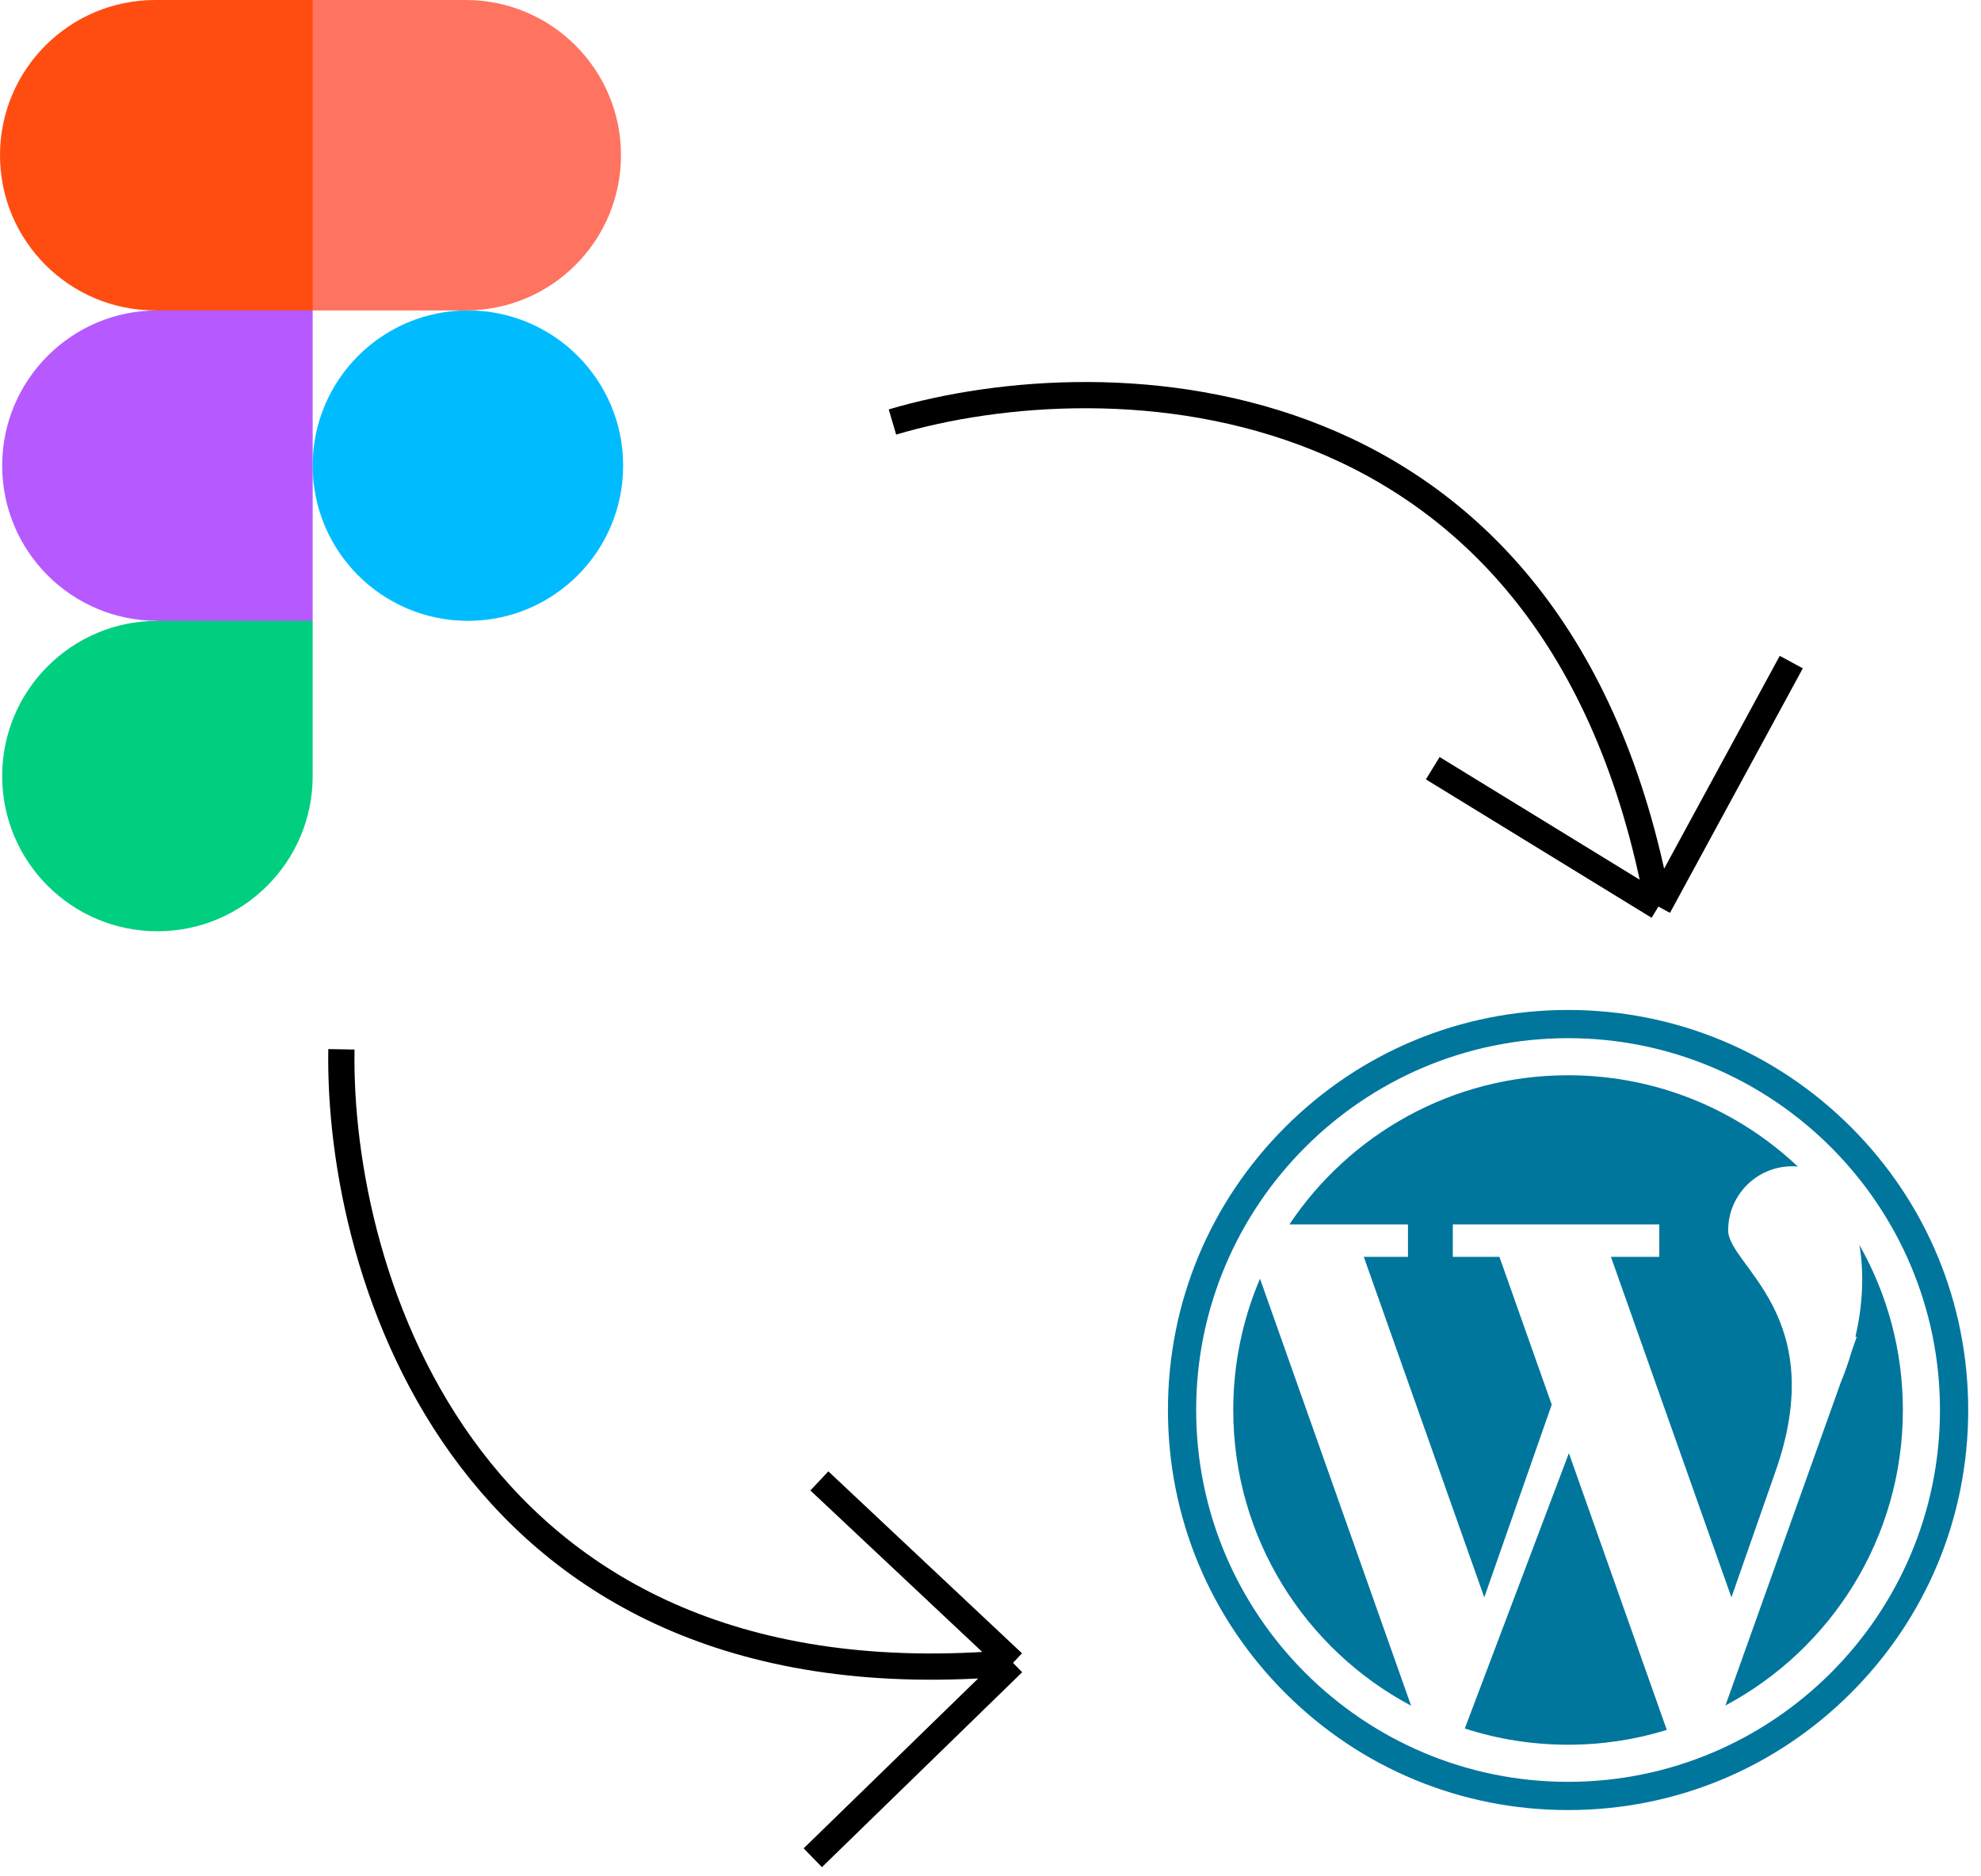
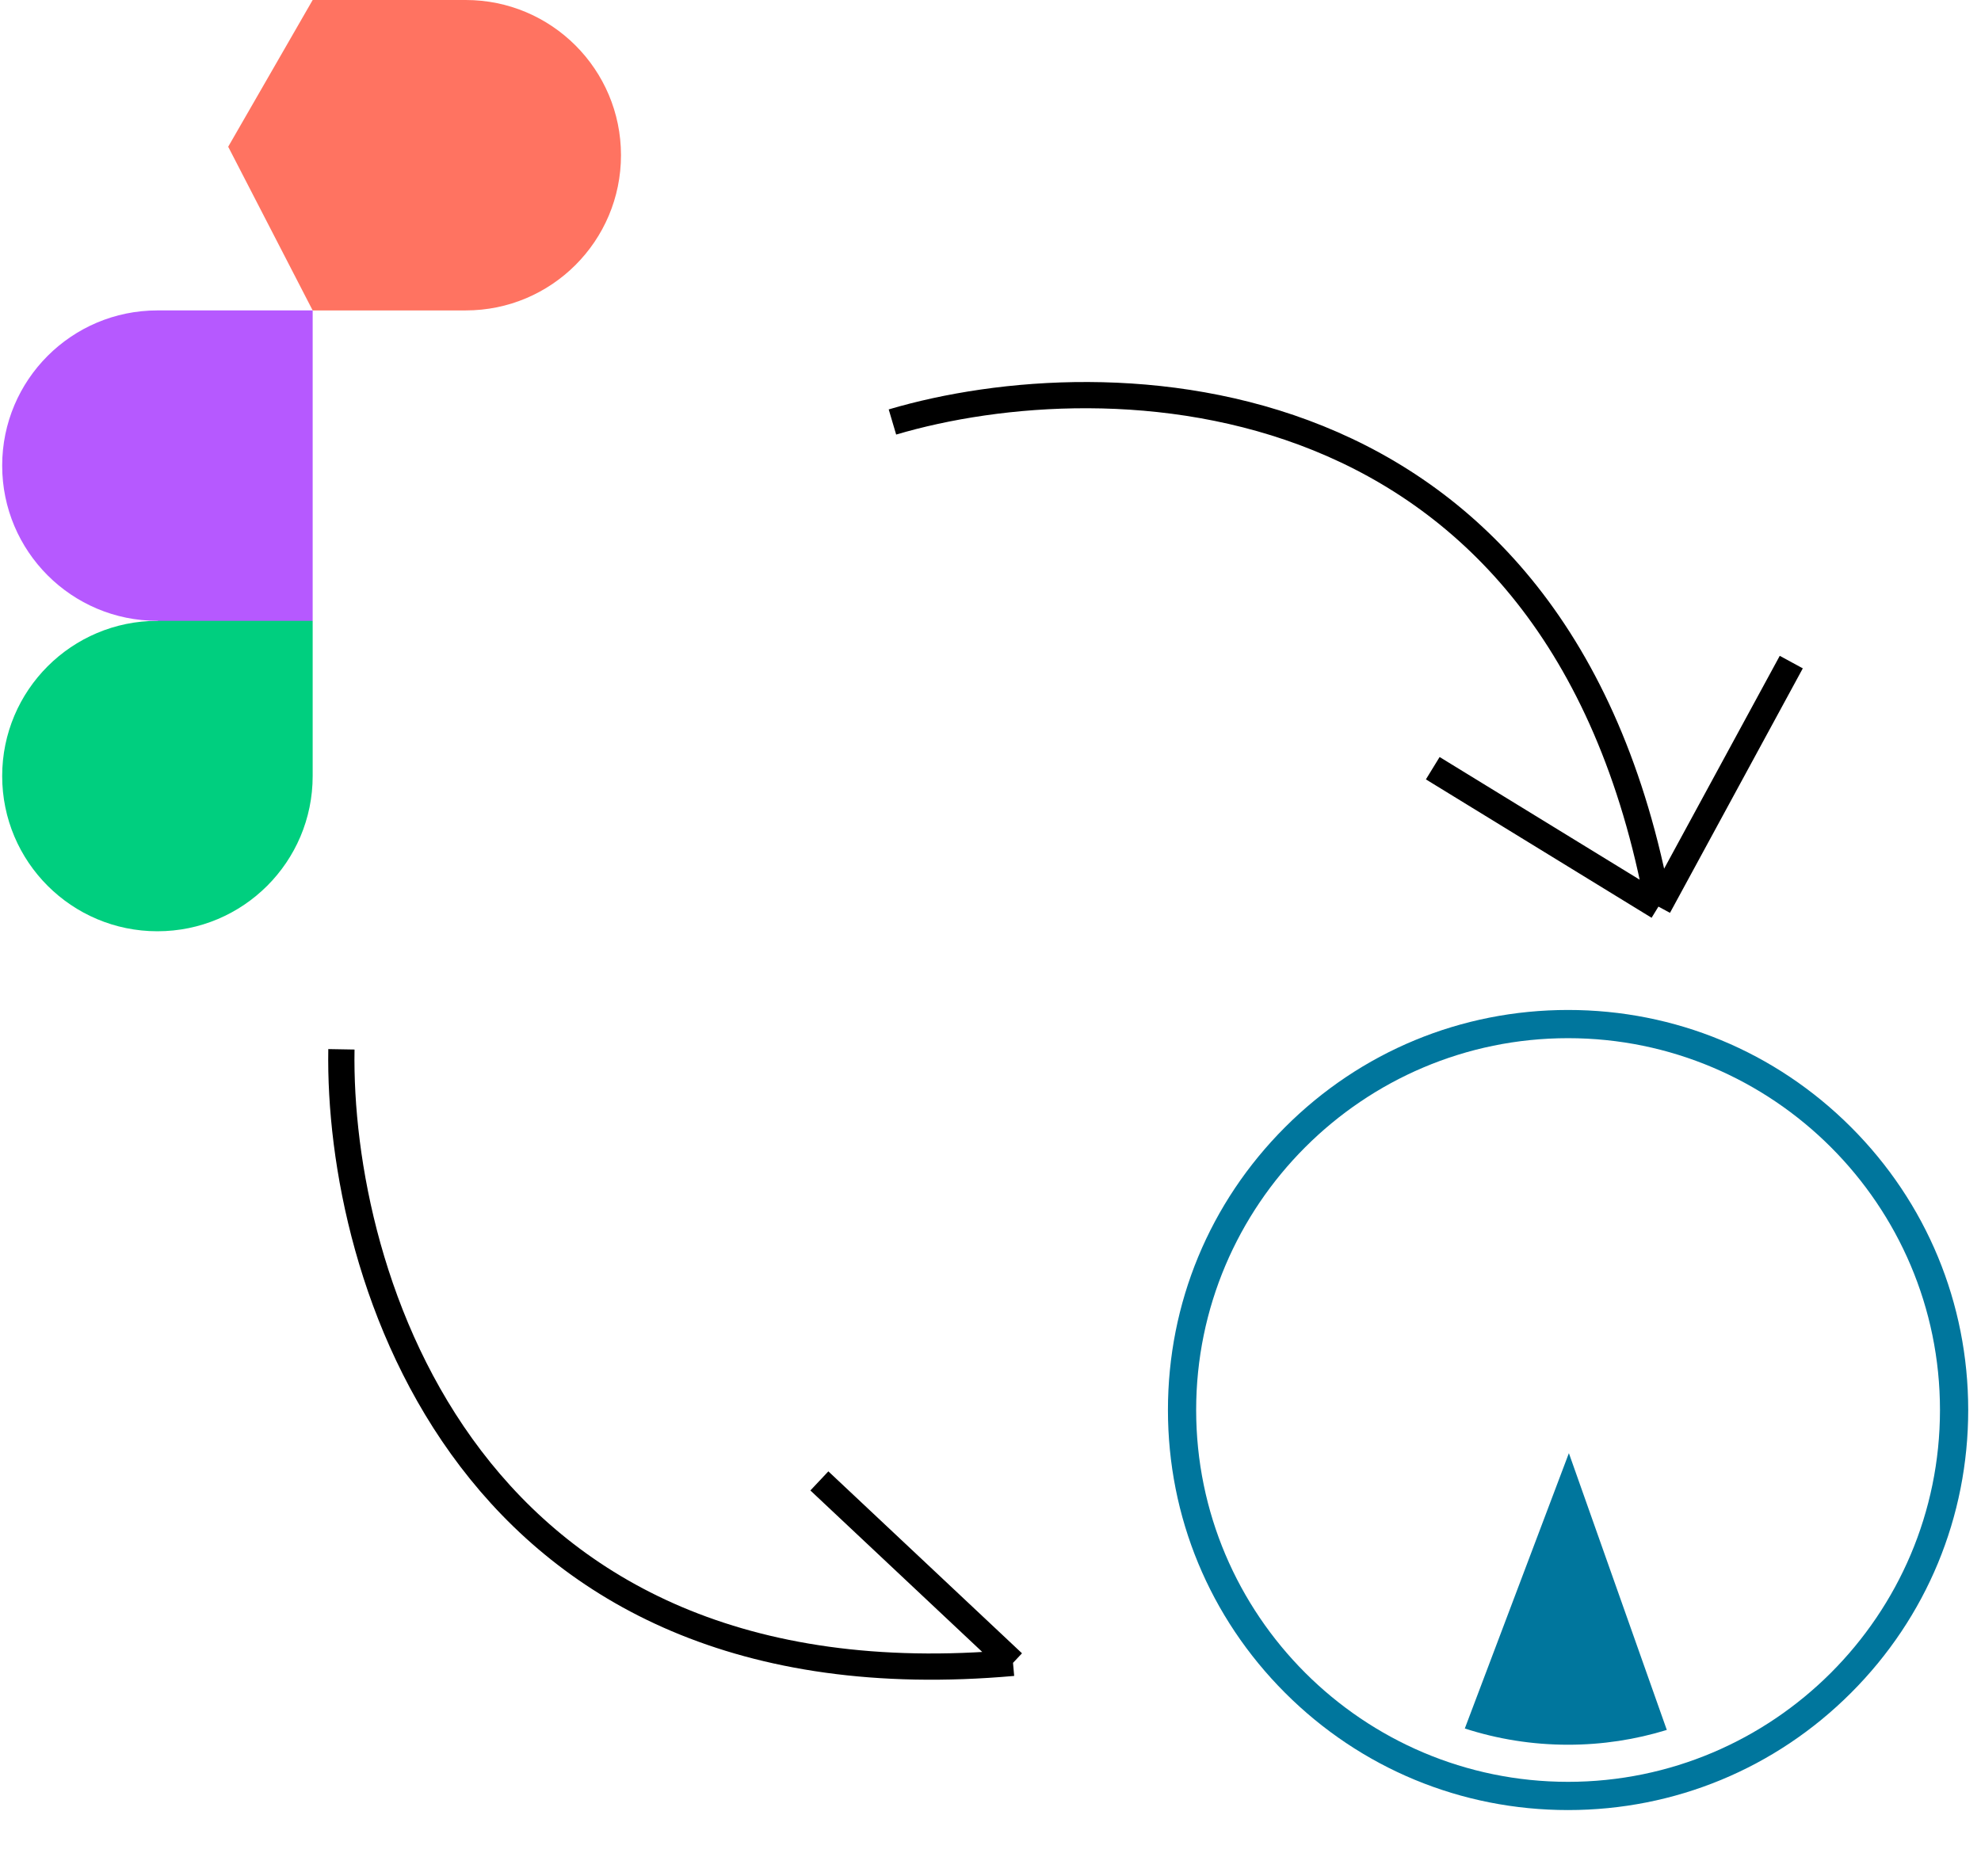
<svg xmlns="http://www.w3.org/2000/svg" width="151" height="143" viewBox="0 0 151 143" fill="none">
  <path d="M68.025 32.173C84.325 27.348 118.825 27.981 126.414 69.119M126.414 69.119L109.211 58.568M126.414 69.119L136.539 50.478" stroke="black" stroke-width="2" />
-   <path d="M26.024 80C25.725 97.138 35.545 130.486 77.216 126.777M77.216 126.777L62.456 112.905M77.216 126.777L61.954 141.636" stroke="black" stroke-width="2" />
-   <path d="M23.833 35.499C23.833 28.964 29.131 23.666 35.666 23.666C42.202 23.666 47.499 28.964 47.499 35.499C47.499 42.035 42.201 47.333 35.666 47.333C29.131 47.333 23.833 42.035 23.833 35.499Z" fill="#00BCFF" />
+   <path d="M26.024 80C25.725 97.138 35.545 130.486 77.216 126.777M77.216 126.777L62.456 112.905M77.216 126.777" stroke="black" stroke-width="2" />
  <path d="M0.166 59.167C0.166 52.631 5.464 47.333 11.999 47.333L18.305 44.004L23.833 47.333V59.167C23.833 65.702 18.535 71 11.999 71C5.464 71 0.166 65.702 0.166 59.167Z" fill="#00CF7F" />
  <path d="M23.833 0L17.394 11.187L23.833 23.667H35.5C42.036 23.667 47.334 18.369 47.334 11.833C47.334 5.298 42.035 0 35.5 0H23.833Z" fill="#FF7361" />
-   <path d="M0 11.833C0 18.369 5.298 23.667 11.833 23.667L18.11 26.091L23.833 23.667V0H11.833C5.298 0 0 5.298 0 11.833Z" fill="#FF4D12" />
  <path d="M0.166 35.499C0.166 42.035 5.464 47.333 11.999 47.333H23.833V23.666H11.999C5.464 23.666 0.166 28.964 0.166 35.499Z" fill="#B659FF" />
-   <path d="M107.323 95.824H103.954L113.138 121.785L118.279 107.092L114.293 95.824H110.739V93.35H126.478V95.824H122.792L131.976 121.785L135.277 112.351C139.608 100.264 131.728 96.499 131.728 93.802C131.728 91.104 133.915 88.918 136.612 88.918C136.758 88.918 136.899 88.926 137.038 88.939C132.468 84.624 126.305 81.978 119.524 81.978C110.664 81.978 102.859 86.495 98.284 93.35H107.322V95.824H107.323ZM94.004 107.499C94.004 117.269 99.496 125.756 107.56 130.044L96.043 97.489C94.731 100.562 94.004 103.945 94.004 107.499ZM141.734 94.923C142.099 97.073 141.989 99.488 141.429 101.913H141.53L141.144 103.016C140.916 103.812 140.628 104.627 140.301 105.427L131.52 130.027C139.567 125.734 145.044 117.256 145.044 107.498C145.044 102.926 143.841 98.635 141.734 94.923Z" fill="#00769D" />
  <path d="M111.654 131.781C114.133 132.584 116.778 133.019 119.525 133.019C122.145 133.019 124.672 132.624 127.051 131.891L119.587 110.789L111.654 131.781Z" fill="#00769D" />
  <path d="M141.091 85.933C135.331 80.172 127.671 77 119.524 77C111.378 77 103.718 80.172 97.958 85.933C92.197 91.694 89.025 99.353 89.025 107.5C89.025 115.647 92.197 123.306 97.958 129.067C103.718 134.827 111.378 138 119.525 138C127.671 138 135.331 134.827 141.091 129.067C146.852 123.306 150.025 115.647 150.025 107.5C150.025 99.353 146.852 91.694 141.091 85.933ZM119.524 135.848C103.893 135.848 91.176 123.131 91.176 107.5C91.176 91.869 103.893 79.151 119.524 79.151C135.156 79.151 147.873 91.869 147.873 107.5C147.873 123.131 135.156 135.848 119.524 135.848Z" fill="#00769D" />
</svg>